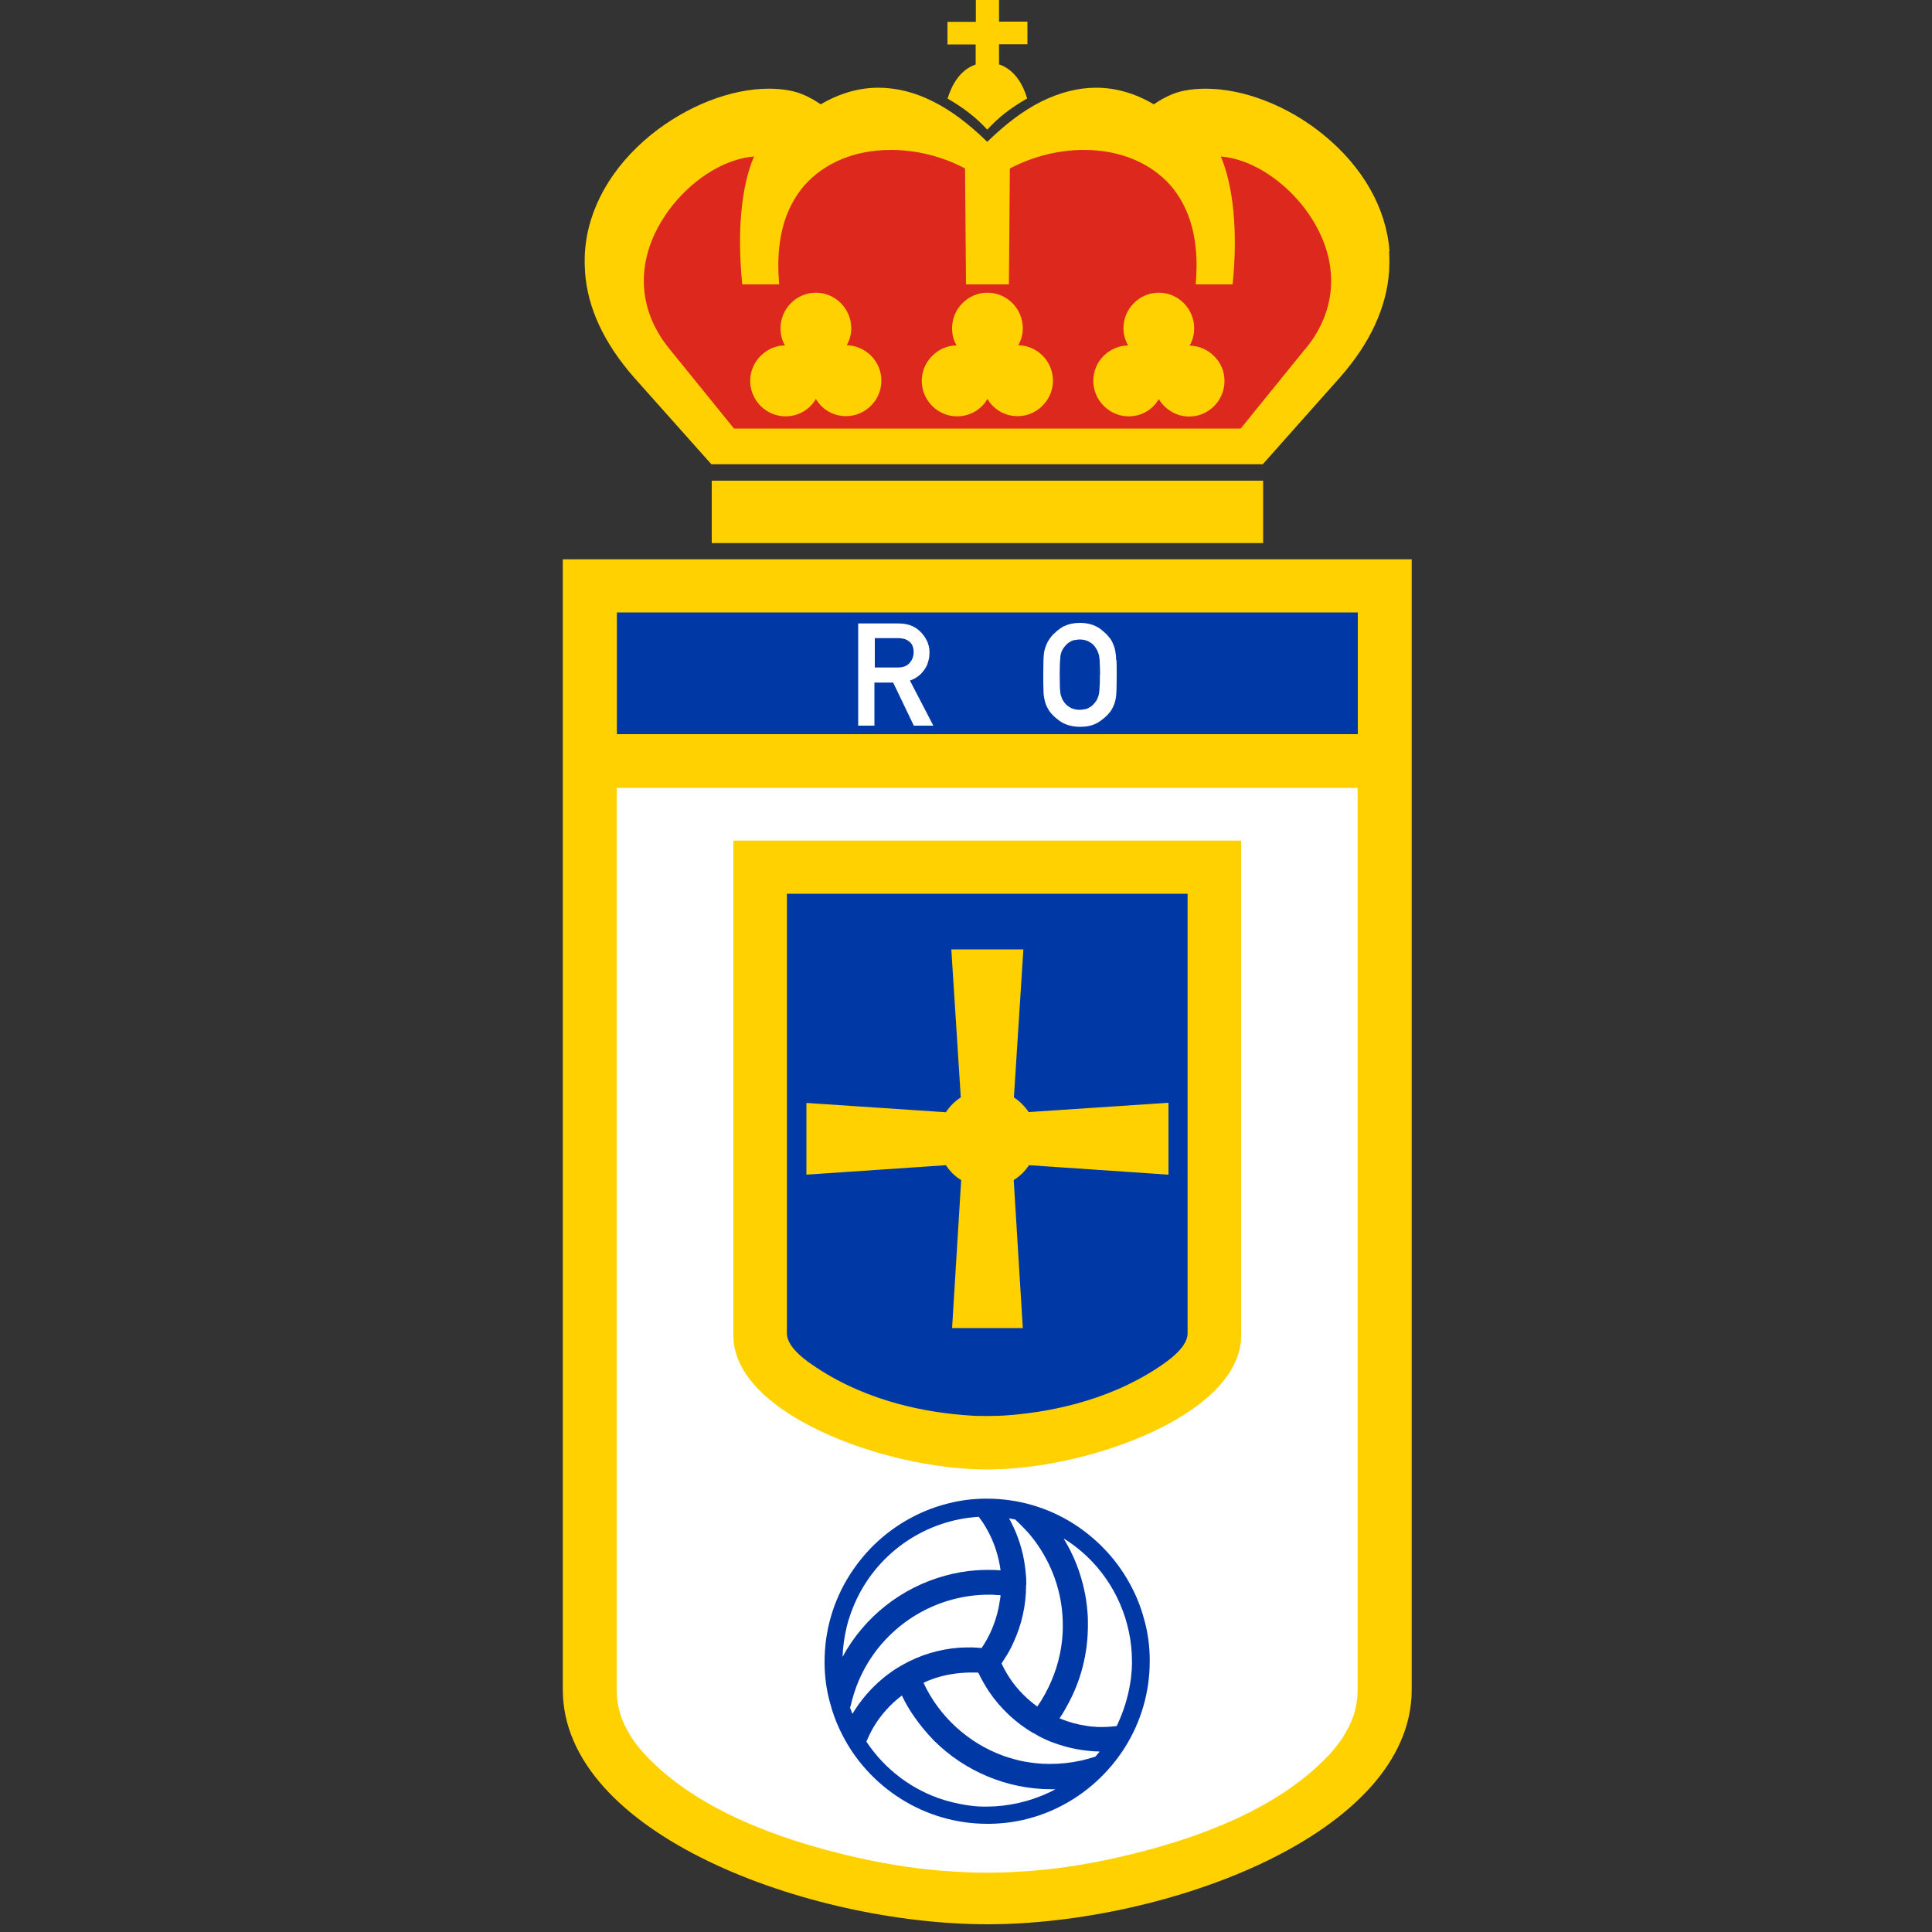
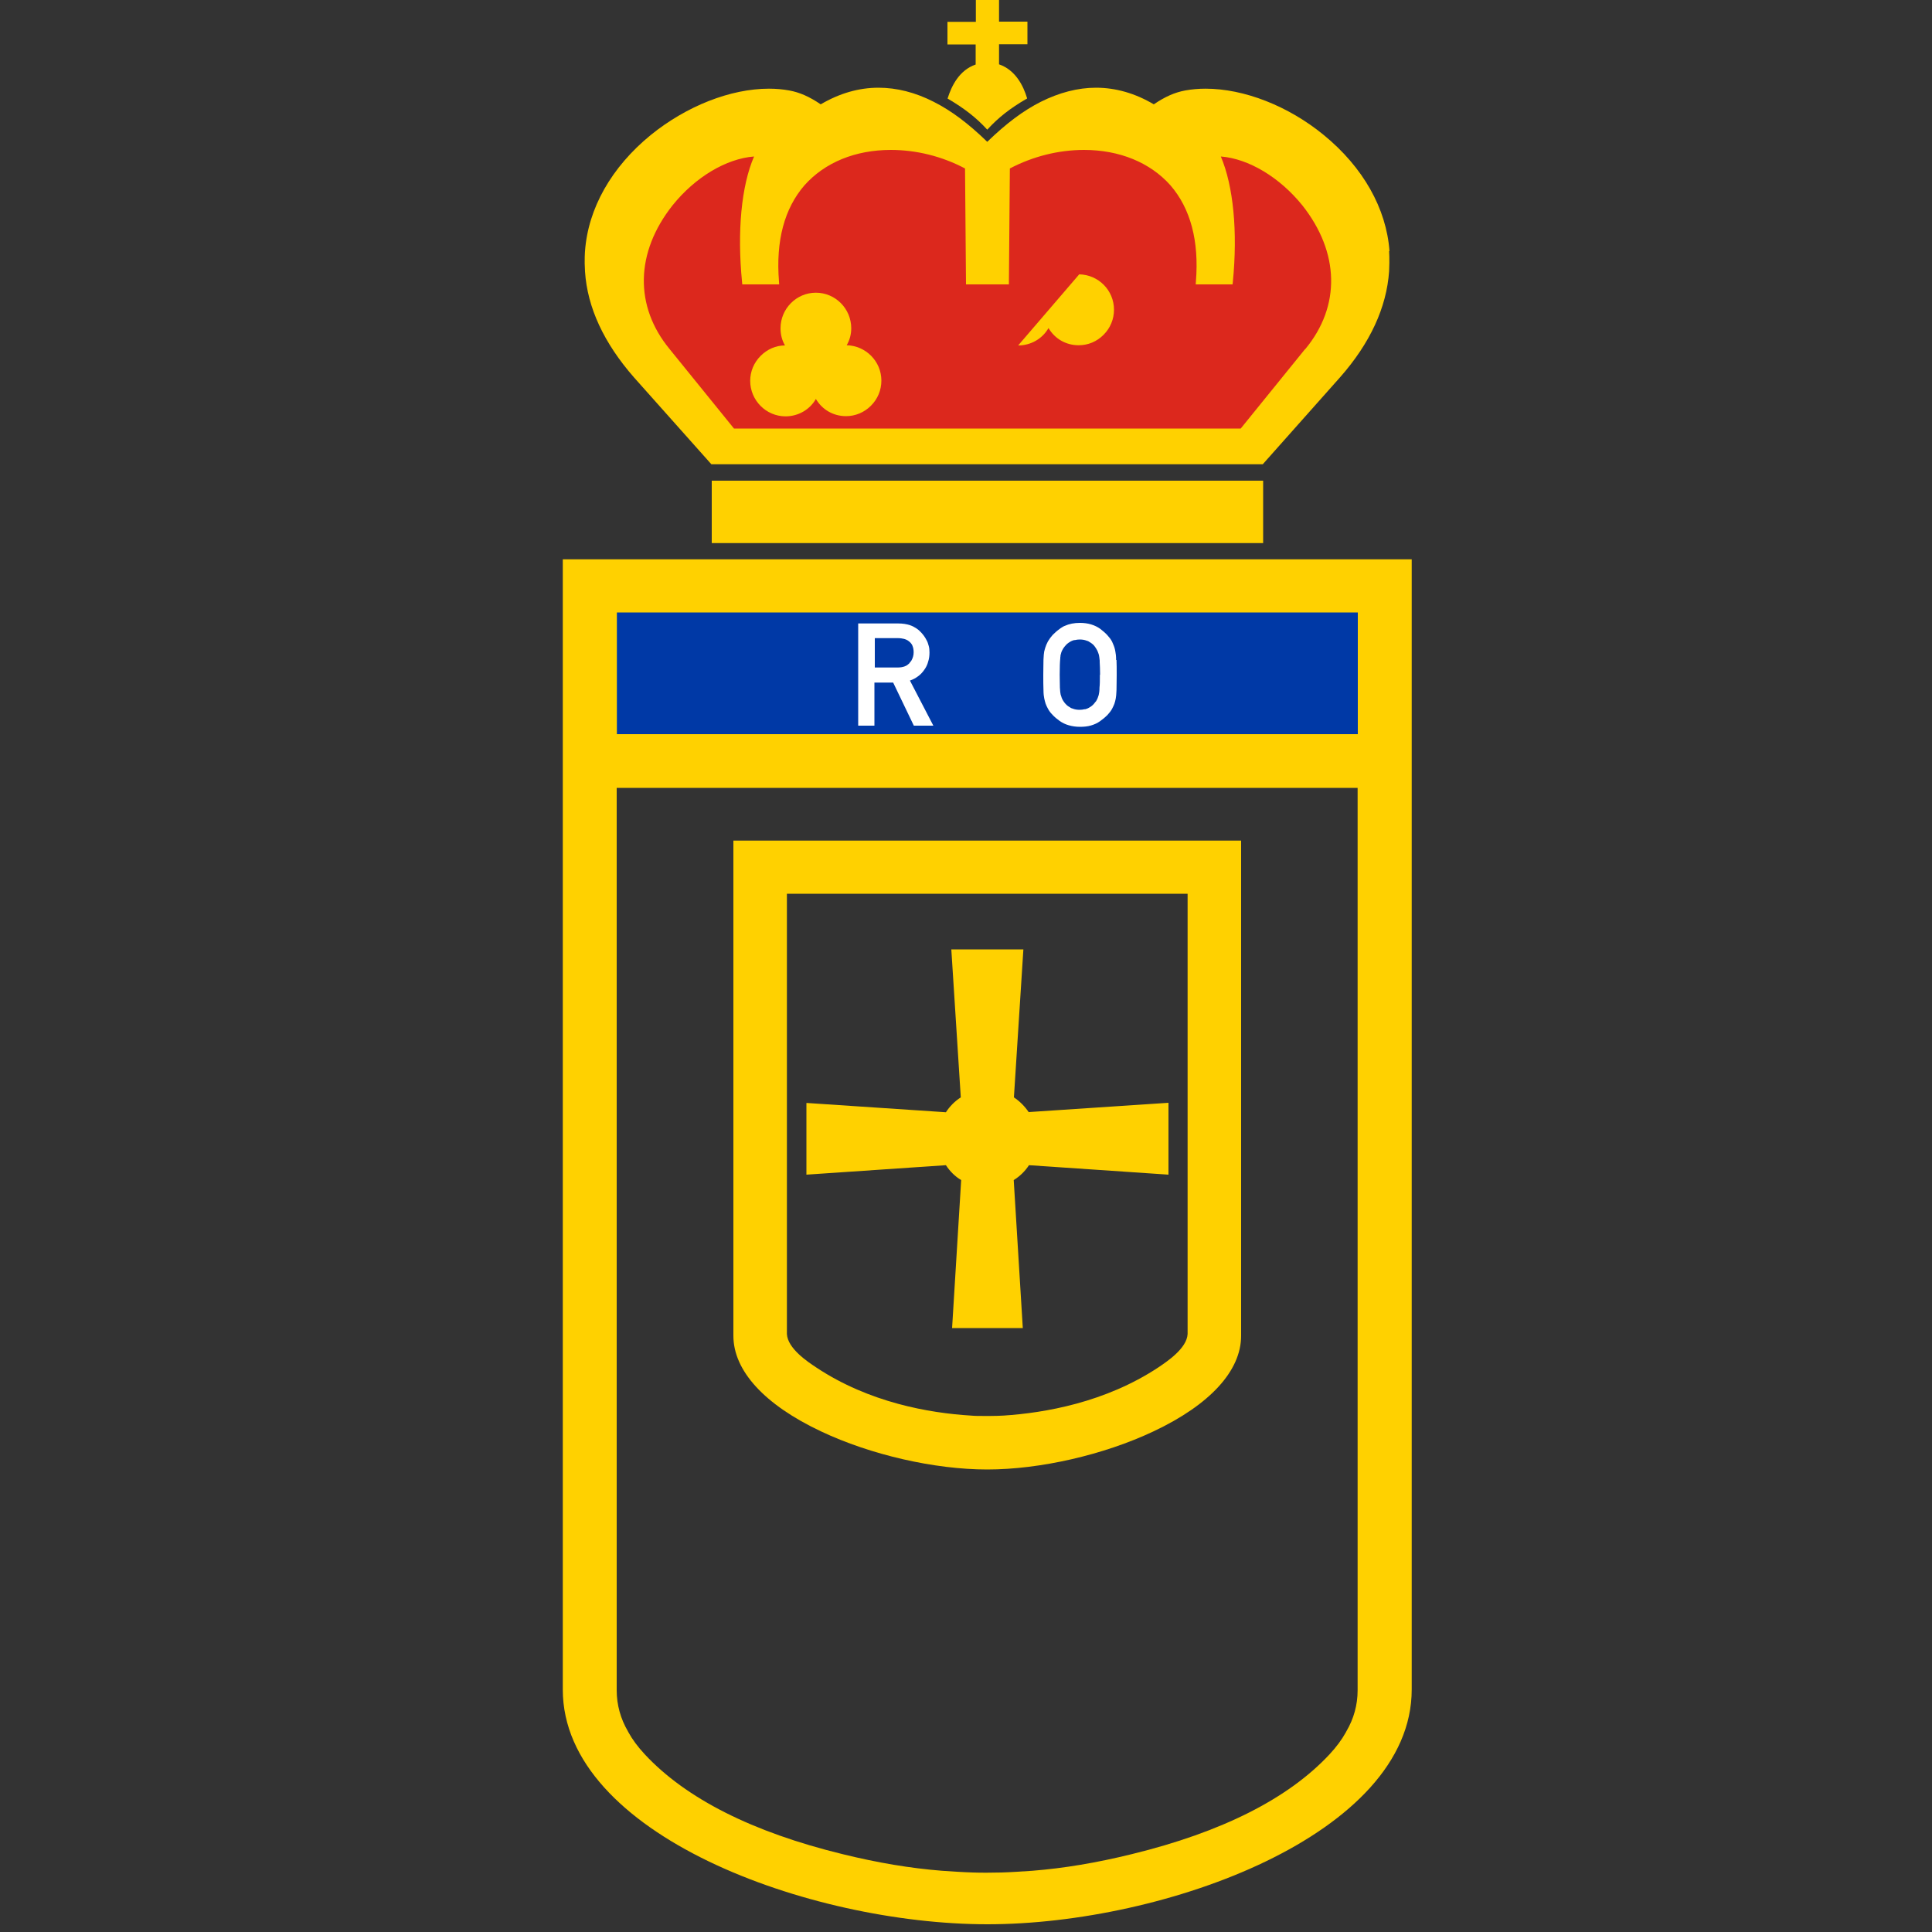
<svg xmlns="http://www.w3.org/2000/svg" id="Capa_1" data-name="Capa 1" version="1.1" viewBox="0 0 100 100">
  <rect x="0" y="0" width="100" height="100" fill="#333333" stroke="none" />
  <defs>
    <style>
      .cls-1 {
        fill: #dc281d;
      }

      .cls-1, .cls-2, .cls-3, .cls-4 {
        stroke-width: 0px;
      }

      .cls-2 {
        fill: #0039a6;
      }

      .cls-3 {
        fill: #ffd100;
      }

      .cls-4 {
        fill: #fff;
      }
    </style>
  </defs>
-   <path class="cls-4" d="M70.28,40.56H31.72v46.92c0,.79.21,1.54.61,2.23,0,.02.02.03.02.04.23.42.51.79.88,1.19,2.15,2.32,5.63,4.08,10.34,5.23,1.84.45,3.53.73,5.17.86.4.03,1.21.08,1.62.09.23,0,.47.01.75.01.28,0,.52,0,.75-.01.4-.01,1.22-.06,1.62-.09,1.64-.13,3.33-.41,5.17-.86,4.71-1.15,8.18-2.91,10.34-5.23.37-.4.65-.77.88-1.19,0,0,.01-.02.02-.04.4-.68.61-1.43.61-2.23v-46.92h-.2Z" />
-   <path class="cls-2" d="M61.68,46.26v-.2h-10.57s-10.37,0-10.37,0h-.2v22.99h0c.04.86,1.14,1.58,1.61,1.9,2.78,1.84,5.94,2.38,8.1,2.52.2.01.42.02.71.02.05,0,.1,0,.15,0,.05,0,.1,0,.14,0,.29,0,.51,0,.71-.02,2.16-.14,5.33-.68,8.1-2.52.47-.31,1.57-1.04,1.61-1.89h0v-22.8Z" />
  <polygon class="cls-2" points="70.28 31.5 31.93 31.5 31.72 31.5 31.72 31.7 31.72 38 31.72 38.2 31.93 38.2 70.28 38.2 70.48 38.2 70.48 38 70.48 31.7 70.48 31.5 70.28 31.5" />
  <path class="cls-1" d="M69.08,14.43c-.03-1.33-.56-2.69-1.53-3.92-1.21-1.5-2.88-2.49-4.36-2.6l-.33-.02.13.31c.64,1.48.86,3.78.62,6.34h-1.51c.16-2.13-.31-3.84-1.37-5.07-1.09-1.23-2.73-1.9-4.62-1.9-1.35,0-2.71.34-3.94.99l-.11.06v.12s-.05,5.8-.05,5.8h-1.82l-.05-5.8v-.12s-.11-.06-.11-.06c-1.23-.65-2.59-.99-3.94-.99-1.89,0-3.53.68-4.62,1.9-1.07,1.23-1.53,2.93-1.38,5.07h-1.5c-.24-2.55-.02-4.86.62-6.34l.13-.31-.33.02c-1.48.11-3.15,1.11-4.36,2.6-.98,1.23-1.5,2.59-1.53,3.93-.03,1.34.45,2.64,1.38,3.77l3.33,4.11.06.07h26.42l.06-.07,3.33-4.11c.93-1.12,1.41-2.43,1.38-3.77Z" />
-   <path class="cls-2" d="M59.51,85.83c-.01-.63-.09-1.26-.25-1.87-.15-.59-.36-1.17-.64-1.72-.69-1.38-1.75-2.54-3.05-3.37-1.34-.85-2.89-1.3-4.48-1.3-.05,0-.11,0-.15,0-.63.01-1.26.09-1.87.25-.6.15-1.17.36-1.72.64-1.38.69-2.54,1.75-3.37,3.06-.85,1.34-1.3,2.89-1.3,4.48,0,.05,0,.11,0,.15.01.63.09,1.26.25,1.87.15.59.36,1.17.64,1.72.69,1.38,1.75,2.54,3.05,3.36,1.34.85,2.89,1.3,4.48,1.3h0c.05,0,.11,0,.15,0,.63-.01,1.26-.09,1.87-.24.59-.15,1.17-.36,1.72-.64,1.38-.69,2.54-1.75,3.37-3.05.85-1.34,1.3-2.89,1.3-4.48,0-.05,0-.11,0-.15ZM54.84,88.94c.11-.16.22-.33.31-.5.12-.21.24-.44.35-.67.54-1.15.81-2.38.81-3.66,0-.05,0-.1,0-.15,0-.27-.02-.55-.05-.81-.03-.27-.07-.54-.13-.8-.2-.96-.56-1.88-1.08-2.72.08.05.16.1.24.15.34.23.65.48.94.75,1.5,1.41,2.36,3.4,2.36,5.46,0,.05,0,.1,0,.14,0,.16-.01.32-.03.5-.01.16-.03.33-.06.49-.12.76-.36,1.51-.7,2.22-.1.01-.2.02-.29.03-.15.01-.29.02-.43.02h0s-.08,0-.12,0c-.11,0-.23,0-.36-.02-.12,0-.24-.02-.36-.04-.48-.07-.95-.2-1.4-.39ZM53.12,82.02c0-.05,0-.1,0-.15,0-.19-.02-.38-.04-.57-.02-.19-.05-.38-.08-.57-.14-.75-.4-1.47-.77-2.14.12.02.22.04.32.06l.05.05h0c.21.2.42.41.61.62.19.22.37.45.53.69.83,1.22,1.27,2.64,1.27,4.11,0,.04,0,.09,0,.14,0,.21-.02.44-.04.66-.02.21-.06.43-.1.65-.2.98-.61,1.94-1.18,2.76-.06-.04-.11-.08-.16-.12-.12-.09-.24-.2-.36-.3-.57-.52-1.01-1.12-1.33-1.81.11-.17.22-.34.33-.52.1-.18.2-.36.28-.55.44-.95.66-1.95.66-2.98ZM50.5,81.28c-.52.04-1.05.13-1.55.27-2.28.61-4.22,2.14-5.34,4.21.02-.52.09-1.03.21-1.53.12-.51.31-1.02.54-1.5,1.18-2.44,3.6-4.06,6.3-4.22.07.09.14.19.21.29.09.14.17.28.25.42.35.64.57,1.33.67,2.06-.43-.03-.86-.03-1.28,0ZM44.02,88.35v-.02c.11-.47.25-.93.44-1.37.19-.43.41-.84.68-1.23,1.37-1.99,3.62-3.18,6.02-3.19h.01c.14,0,.28,0,.44.02.06,0,.12,0,.18.01,0,.08-.02.15-.03.22-.02.15-.05.3-.08.46-.16.74-.45,1.43-.87,2.05-.15-.01-.31-.02-.47-.03-.21,0-.42,0-.63.01-1.08.07-2.13.39-3.06.93-.17.1-.34.2-.49.31-.15.11-.31.22-.46.35-.63.52-1.16,1.14-1.58,1.84-.04-.11-.08-.22-.12-.32,0-.02,0-.04.01-.06ZM53.08,91.19c-.39-.07-.77-.18-1.15-.31-1.81-.66-3.32-2.03-4.13-3.78.08-.04.17-.07.25-.11.11-.04.23-.09.35-.13.58-.19,1.19-.28,1.79-.29h0c.11,0,.2,0,.3,0,.06,0,.11,0,.15.01.07.15.14.29.22.43.1.18.21.36.32.53.6.89,1.4,1.64,2.31,2.17h.02c.17.11.34.2.51.28.17.08.35.16.53.22.76.28,1.55.43,2.37.45-.07.08-.14.17-.22.26-.04.01-.08.03-.12.04-.1.03-.2.06-.32.09-.11.03-.22.06-.32.08-.51.11-1.03.17-1.56.17-.05,0-.09,0-.14,0-.4,0-.8-.05-1.2-.12ZM44.85,90.13c.05-.11.1-.22.15-.33.07-.15.15-.29.23-.43.38-.63.87-1.17,1.45-1.61.19.39.4.76.65,1.11.3.43.64.84,1.01,1.22,1.6,1.6,3.81,2.52,6.06,2.52.08,0,.15,0,.23,0-.11.06-.22.12-.33.17-1,.47-2.1.72-3.2.73-.05,0-.1,0-.16,0-.35,0-.7-.04-1.05-.1-.34-.06-.68-.14-1.02-.24-1.65-.51-3.08-1.59-4.03-3.03Z" />
  <path class="cls-4" d="M57.77,34.16c0-.2-.02-.35-.04-.44-.02-.13-.06-.26-.11-.37-.01-.02-.02-.04-.03-.07-.01-.02-.02-.05-.03-.07h0s0,0,0,0c-.06-.12-.15-.23-.25-.34-.1-.11-.22-.21-.36-.32-.28-.2-.63-.31-1.05-.31h0c-.3,0-.56.05-.8.16-.05.02-.09.04-.13.07-.04.02-.08.05-.12.08h0s0,0,0,0h0c-.14.1-.26.21-.36.31-.1.11-.18.22-.25.34-.06.11-.11.23-.15.36,0,.03-.01.05-.02.07,0,.03-.01.05-.02.08h0s0,0,0,0c-.02.09-.03.24-.04.44,0,.2-.01.46-.01.78,0,.31,0,.57.01.78,0,.2.02.35.04.44h0c.02.09.04.18.07.27.03.08.07.17.11.24.06.12.14.23.25.34.1.11.22.21.36.31.14.1.3.18.48.23.17.05.37.08.58.08.21,0,.4-.02.57-.07.17-.05.33-.12.48-.23.14-.1.26-.2.37-.31.1-.11.19-.22.25-.34h0c.04-.08.08-.16.11-.24.03-.09.05-.17.07-.27.02-.09.03-.24.04-.44,0-.2.01-.46.01-.78,0-.31,0-.57-.01-.78ZM56.93,34.93c0,.27,0,.49-.02.66,0,.17-.02.3-.04.38-.03.11-.07.21-.13.31h0s-.02.04-.04.05c-.01.02-.03.03-.04.05h0s0,0,0,0c-.05.07-.12.14-.21.2-.02.01-.03.02-.05.03h0s-.04.02-.05.03h0s0,0,0,0c-.05.03-.11.05-.18.07-.01,0-.02,0-.04,0-.08.02-.16.03-.25.03h0c-.13,0-.25-.02-.35-.06-.02,0-.04-.02-.06-.02-.02,0-.04-.02-.06-.03h0c-.09-.05-.18-.11-.24-.18h0s-.02-.03-.04-.04c-.01-.01-.02-.03-.03-.04h0c-.07-.09-.13-.19-.16-.29,0-.02-.01-.04-.02-.06,0-.02-.01-.04-.02-.06h0s0,0,0,0c-.02-.08-.03-.2-.04-.38,0-.17-.01-.39-.01-.66,0-.38.01-.67.03-.85,0-.04,0-.07.01-.1,0-.03,0-.06.01-.08h0c.02-.08.04-.16.08-.23.03-.07.08-.14.13-.2.04-.05.08-.09.13-.14.05-.04.11-.08.18-.12.05-.03.11-.05.18-.07.01,0,.02,0,.04,0,.08-.02.16-.03.25-.03h0c.13,0,.25.02.35.06.02,0,.04.02.06.02.02,0,.04.02.06.03h0c.07.04.13.08.18.12.05.04.1.09.13.14.05.07.09.13.13.21h0c.03.07.06.15.08.22.01.06.03.16.04.29v.08c.01.17.02.39.02.65h0Z" />
  <path class="cls-4" d="M47.11,35.22c.15-.05.28-.12.4-.21.13-.09.24-.21.33-.34h0c.08-.11.14-.23.18-.35,0-.03.02-.05.02-.07h0c.05-.15.07-.31.07-.48h0c0-.12-.01-.24-.04-.34-.03-.11-.06-.21-.12-.31h0c-.07-.14-.16-.26-.26-.37-.02-.02-.04-.04-.06-.06-.02-.02-.04-.04-.06-.06h0s0,0,0,0h0c-.09-.08-.19-.14-.3-.2-.06-.03-.11-.05-.17-.07-.18-.06-.38-.09-.61-.09h-2.07v5.29h.84v-2.23h.97l1.07,2.23h1.01l-1.21-2.33ZM47.09,34.31h0s0,0,0,0c-.06.06-.13.12-.21.16-.02,0-.03.01-.05.02-.11.04-.23.06-.38.06h-1.17v-1.52h1.21c.12,0,.22.02.31.04.09.03.17.06.24.12.07.05.13.12.17.19,0,.01.02.03.02.05.04.09.06.21.06.33h0c0,.16-.04.29-.11.42-.01.02-.03.05-.05.07-.02.02-.04.05-.06.07h0Z" />
  <path class="cls-3" d="M53.25,57.57c-.21-.31-.47-.57-.77-.77l.49-7.66h-3.73l.49,7.66c-.3.19-.57.46-.77.77l-7.19-.48h-.03s0,3.71,0,3.71l7.22-.49c.21.32.47.58.79.77l-.47,7.66h3.66l-.47-7.66c.31-.19.58-.45.79-.77l7.22.49v-3.72l-7.22.48Z" />
  <g>
-     <path class="cls-3" d="M52.7,17.88c.16-.28.24-.57.24-.89,0-1.01-.82-1.84-1.83-1.84-1.01,0-1.83.83-1.83,1.84,0,.32.07.61.23.89-.48,0-.92.2-1.26.54-.35.35-.54.81-.54,1.29,0,1.01.82,1.84,1.83,1.84h0c.65,0,1.25-.34,1.57-.9.33.56.91.89,1.56.89.49,0,.94-.19,1.29-.54.35-.35.54-.81.54-1.3,0-1-.8-1.81-1.8-1.83Z" />
+     <path class="cls-3" d="M52.7,17.88h0c.65,0,1.25-.34,1.57-.9.33.56.91.89,1.56.89.49,0,.94-.19,1.29-.54.35-.35.54-.81.54-1.3,0-1-.8-1.81-1.8-1.83Z" />
    <path class="cls-3" d="M49.03,2.3h1.47v1.04c-.85.29-1.25,1.11-1.45,1.75v.02s.01,0,.01,0c.84.49,1.47.98,2.02,1.58l.02.02.02-.02c.55-.6,1.17-1.09,2.02-1.58h.02s0-.03,0-.03c-.19-.64-.6-1.46-1.45-1.75v-1.04h1.47v-1.17s-1.47,0-1.47,0V0s-1.2,0-1.2,0v1.13s-1.47,0-1.47,0v1.17Z" />
    <path class="cls-3" d="M43.82,17.88c.16-.28.24-.57.24-.89,0-1.01-.82-1.84-1.83-1.84-1.01,0-1.83.83-1.83,1.84,0,.32.07.61.23.89-.48,0-.92.2-1.26.54-.35.35-.54.81-.54,1.29,0,1.01.82,1.84,1.83,1.84h0c.65,0,1.25-.34,1.57-.9.33.56.91.89,1.56.89.48,0,.94-.19,1.29-.54.35-.35.54-.81.54-1.3,0-1-.81-1.81-1.8-1.83Z" />
-     <path class="cls-3" d="M61.58,17.88c.15-.27.23-.56.23-.89,0-1.01-.82-1.84-1.83-1.84-1.01,0-1.83.83-1.83,1.84,0,.31.08.6.24.89-1,.02-1.8.83-1.8,1.83,0,.49.19.95.54,1.3.35.35.81.54,1.29.54.65,0,1.23-.33,1.56-.89.33.55.93.9,1.57.9h0c1.01,0,1.83-.83,1.83-1.84,0-.49-.19-.95-.54-1.29-.34-.34-.79-.53-1.26-.54Z" />
    <rect class="cls-3" x="36.84" y="24.88" width="28.54" height="3.23" />
    <path class="cls-3" d="M71.92,13c-.16-2.21-1.37-4.35-3.4-6.01-1.84-1.51-4.13-2.4-6.12-2.4-.36,0-.71.03-1.04.09-.55.1-1.05.32-1.64.72-.96-.57-1.97-.86-2.99-.86-.94,0-1.9.25-2.86.73-.91.46-1.79,1.12-2.77,2.07-.98-.95-1.86-1.61-2.77-2.07-.96-.49-1.92-.73-2.86-.73-1.02,0-2.02.29-2.99.86-.59-.4-1.09-.62-1.64-.72-.33-.06-.68-.09-1.04-.09-1.99,0-4.27.9-6.12,2.4-2.03,1.66-3.24,3.79-3.4,6.01,0,0-.04.45,0,1.05.12,1.87.98,3.71,2.54,5.49l4,4.49h0s28.54,0,28.54,0h0s4-4.5,4-4.5c1.56-1.77,2.41-3.62,2.54-5.49.03-.61,0-1.05,0-1.05ZM67.55,18.07l-3.33,4.11h-26.23l-3.33-4.11c-1.83-2.22-1.78-5,.15-7.44,1.17-1.46,2.78-2.42,4.22-2.53-.66,1.52-.88,3.89-.62,6.51,0,.03.01.11.01.11h1.91s-.01-.13-.01-.15c-.17-2.11.28-3.78,1.32-4.98,1.05-1.18,2.63-1.83,4.47-1.83,1.32,0,2.65.33,3.84.96l.05,6h2.22l.05-6c1.2-.63,2.53-.96,3.84-.96,1.83,0,3.42.65,4.47,1.83,1.04,1.2,1.49,2.88,1.32,4.98,0,.02-.01.15-.01.15h1.91s0-.08.01-.11c.26-2.62.03-4.98-.62-6.51,1.43.11,3.04,1.07,4.22,2.53,1.93,2.44,1.99,5.22.15,7.44Z" />
  </g>
  <path class="cls-3" d="M29.13,28.95v58.5c0,7.51,12.78,12.14,21.95,12.15h.03c9.17,0,21.96-4.64,21.96-12.15V28.95H29.13ZM31.93,38v-6.3h38.35v6.3H31.93ZM51.1,96.93c-.27,0-.52,0-.74-.01-.4-.01-1.21-.06-1.61-.09-1.63-.13-3.31-.41-5.14-.86-4.67-1.14-8.11-2.88-10.24-5.17-.36-.39-.63-.75-.85-1.15,0,0-.01-.02-.02-.04-.38-.65-.58-1.37-.58-2.12v-46.71h38.35v46.71c0,.76-.2,1.47-.58,2.12-.01.02-.02.03-.02.04-.23.41-.49.76-.85,1.15-2.13,2.29-5.57,4.03-10.24,5.17-1.83.45-3.51.73-5.14.86-.4.03-1.21.08-1.61.09-.22,0-.47.01-.74.01h0Z" />
  <path class="cls-3" d="M37.96,43.51v25.63c0,1.81,1.61,3.57,4.54,4.95,2.56,1.21,5.86,1.97,8.6,1.97h0c2.74,0,6.04-.76,8.6-1.97,2.93-1.38,4.54-3.14,4.54-4.95v-25.63h-26.29ZM51.95,73.27c-.2.01-.42.02-.7.02-.05,0-.1,0-.15,0h0s-.1,0-.15,0c-.28,0-.5,0-.7-.02-2.14-.13-5.26-.67-8-2.49-.44-.29-1.48-.98-1.52-1.73v-22.79h10.37s10.37,0,10.37,0v22.79c-.04.75-1.08,1.43-1.52,1.73-2.74,1.81-5.87,2.35-8,2.49Z" />
</svg>